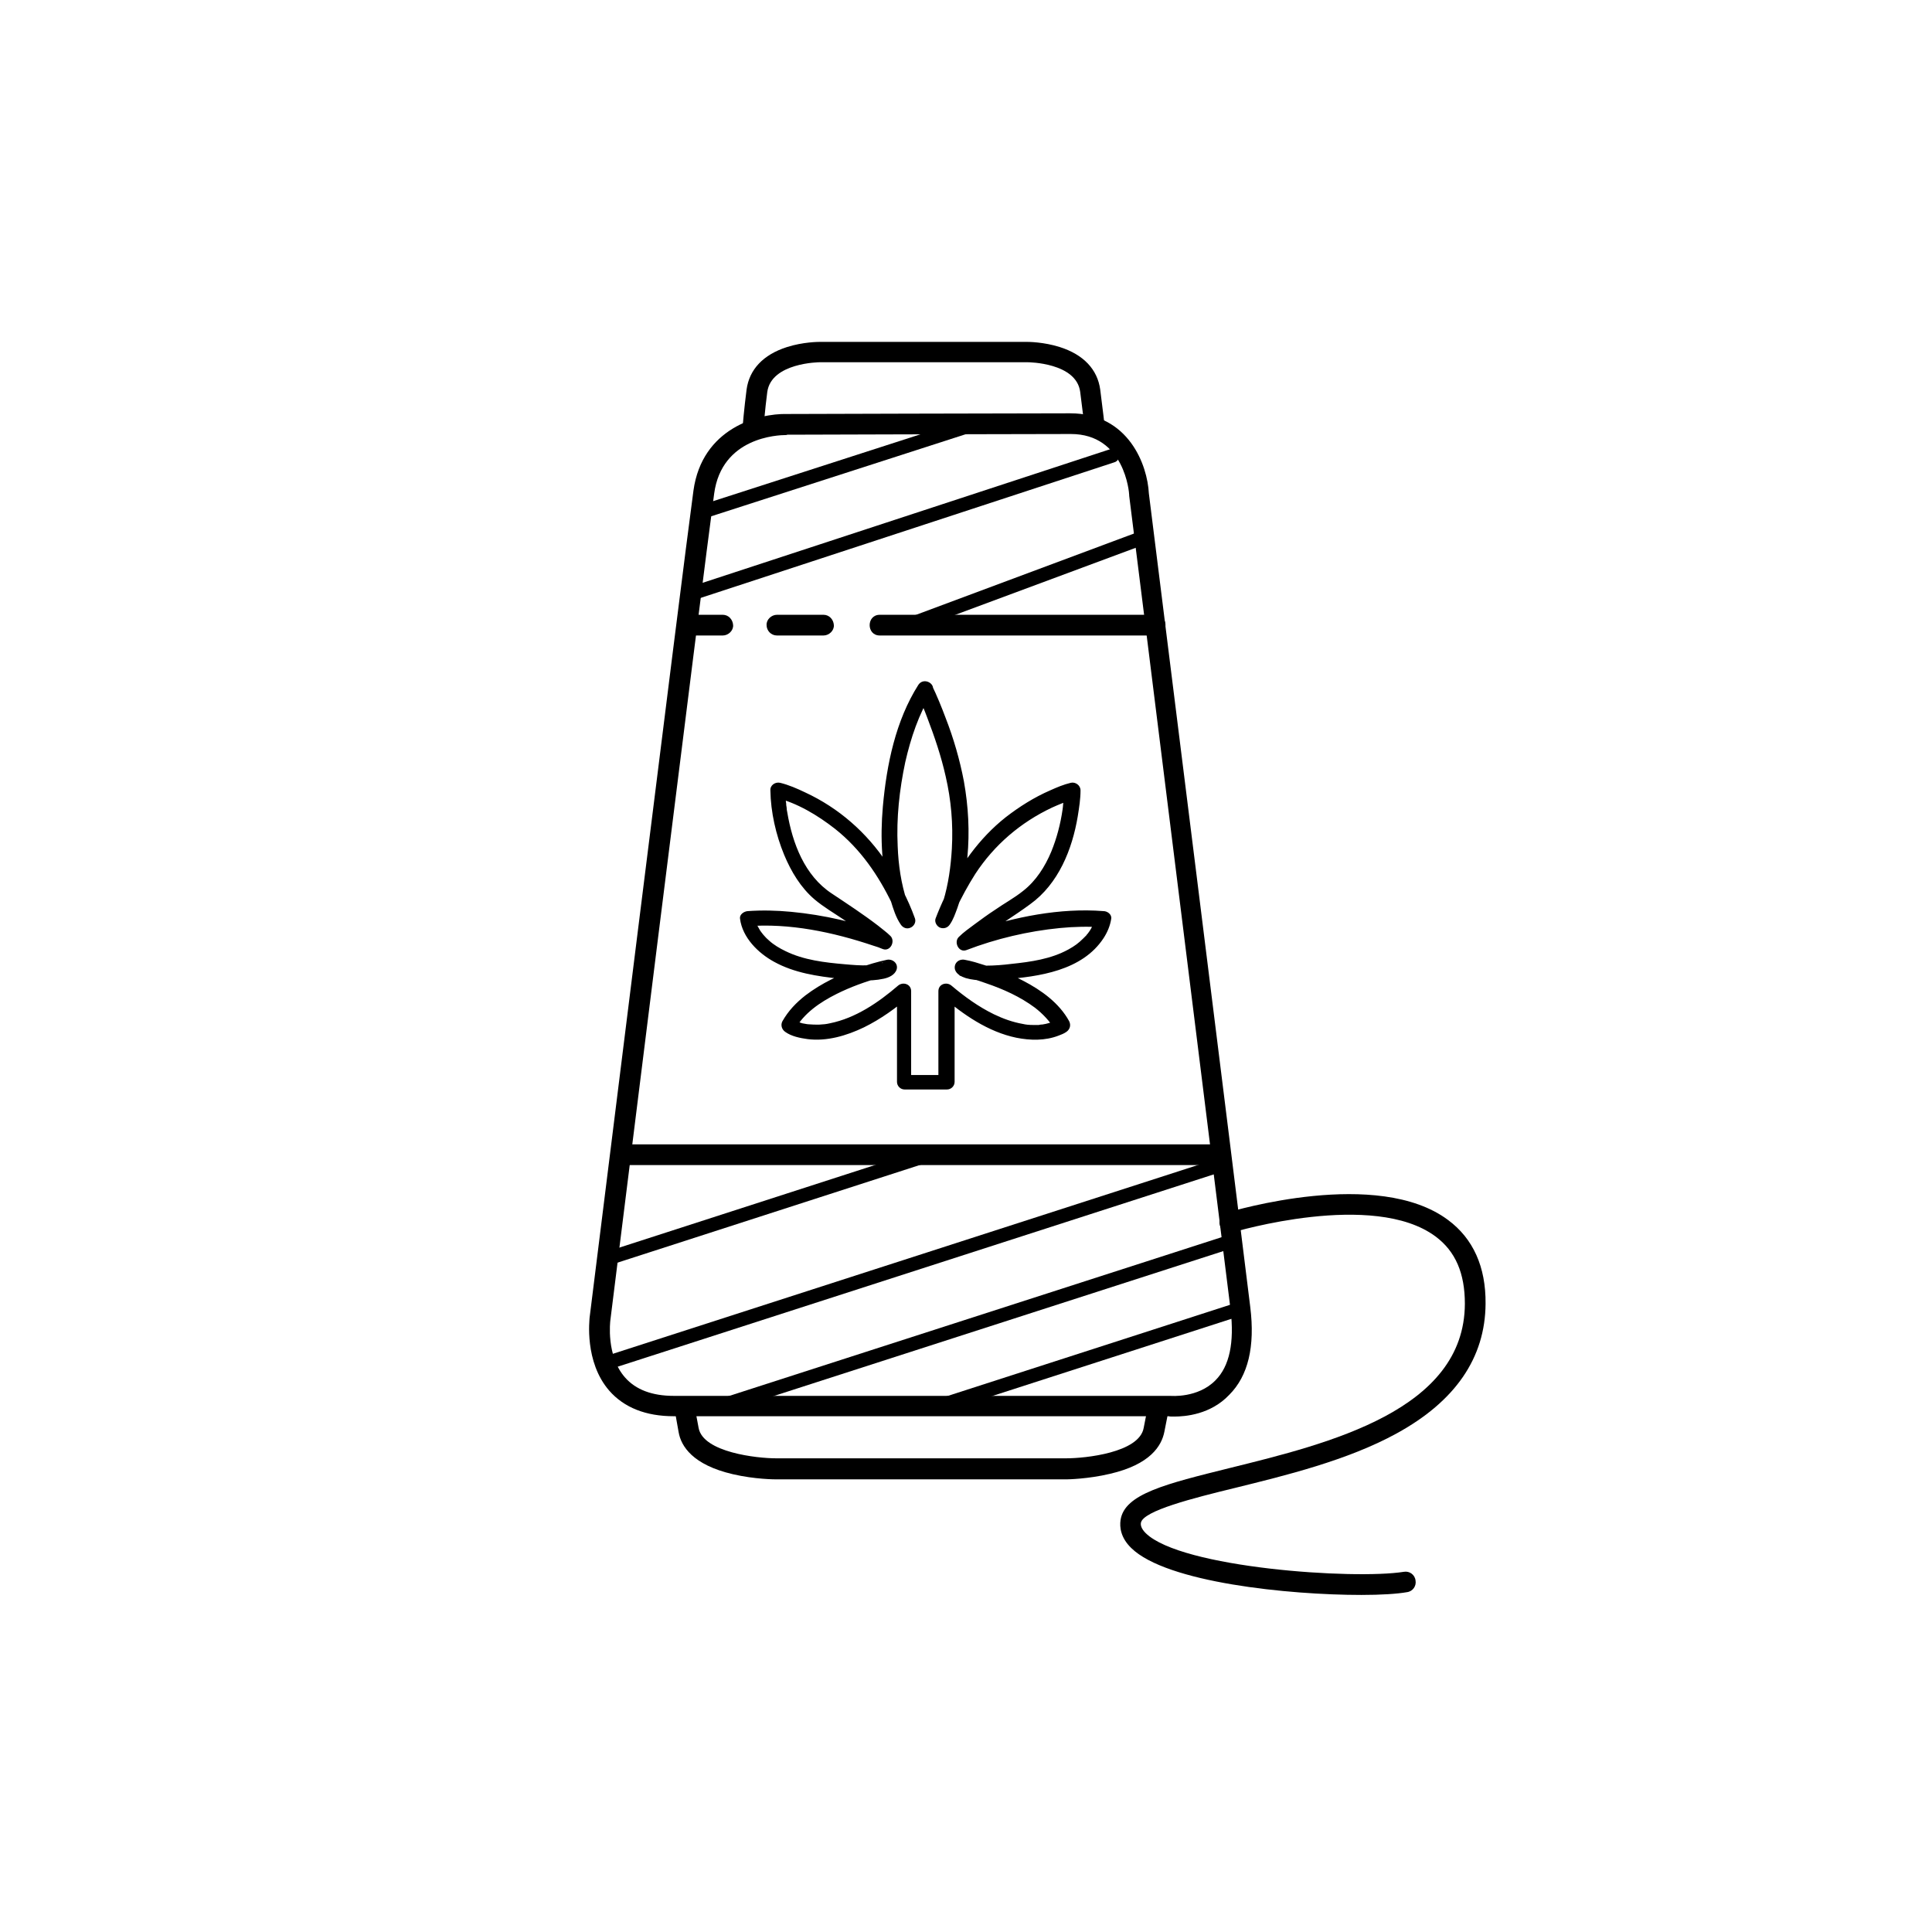
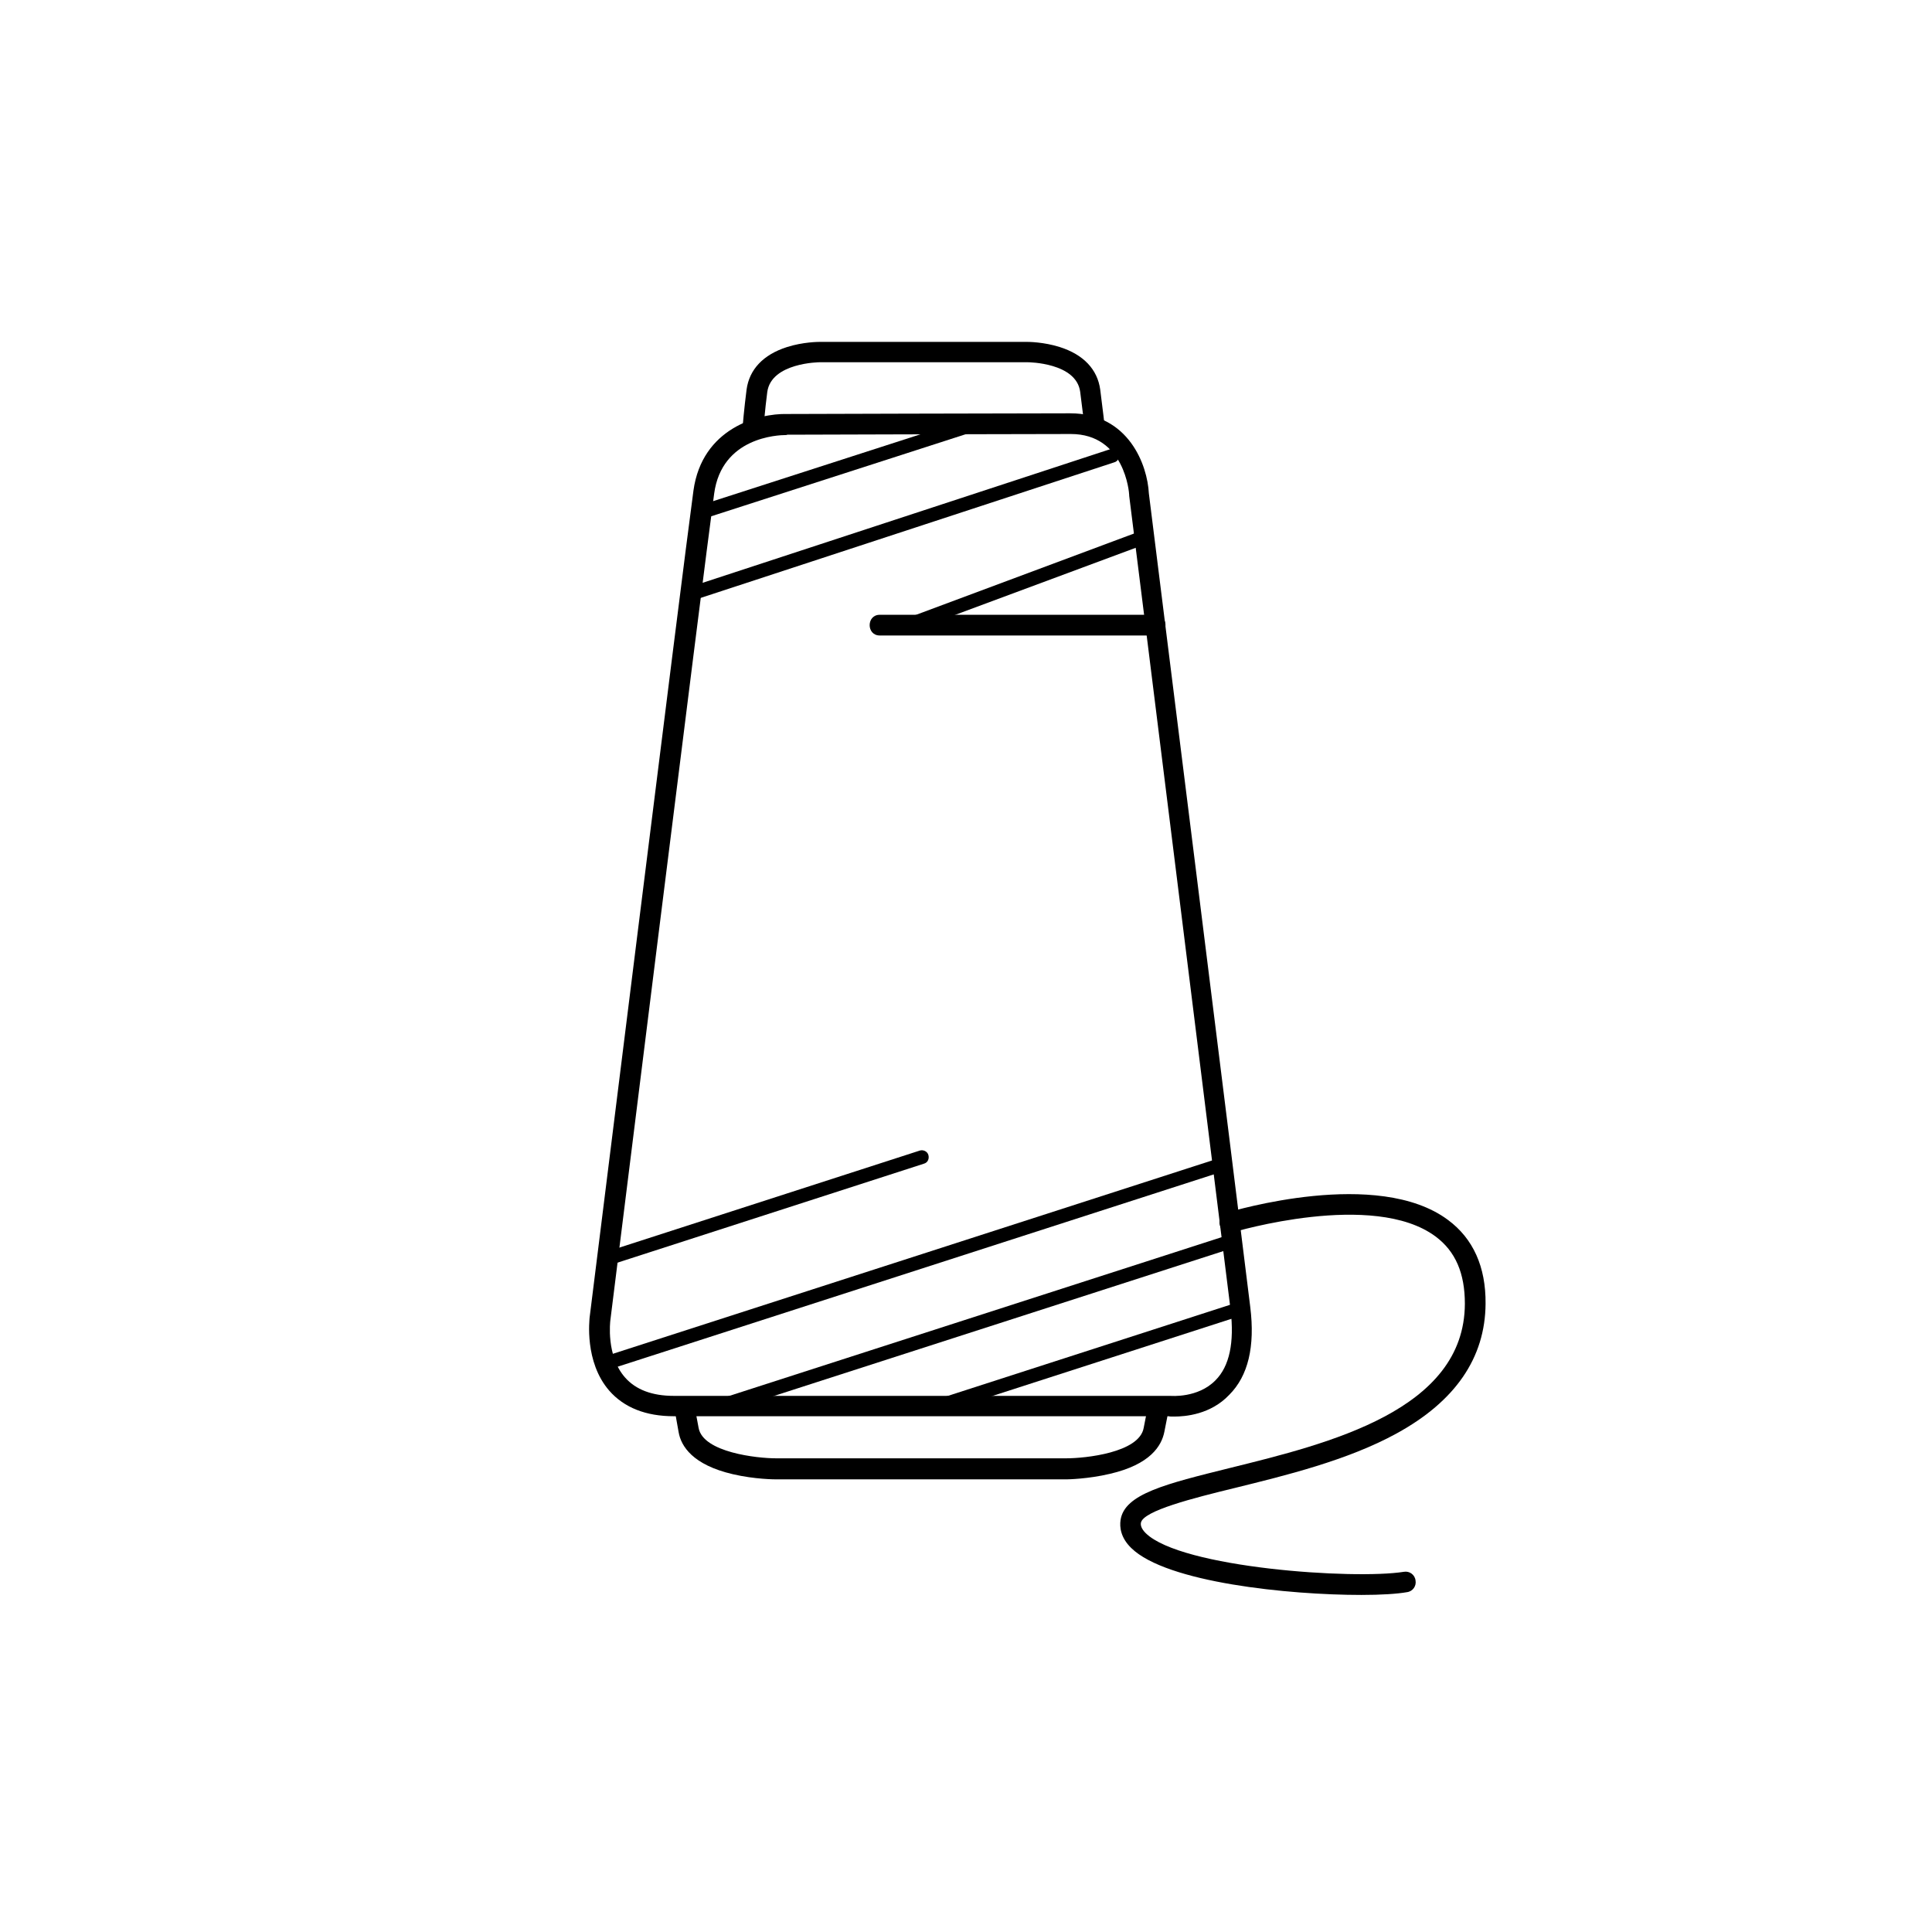
<svg xmlns="http://www.w3.org/2000/svg" version="1.1" id="Nutzhanf" x="0px" y="0px" viewBox="0 0 560 560" style="enable-background:new 0 0 560 560;" xml:space="preserve">
  <style type="text/css">
	.st0{fill:none;stroke:#000000;stroke-width:6;stroke-miterlimit:10;}
</style>
  <g>
    <g>
      <path d="M314.5,125.1c0-0.1-0.7-6.2-1.4-11.5c-1.1-8.5-15-8.6-15.2-8.6h-60.3c-0.1,0-14,0.1-15.2,8.6c-0.7,5.2-1.1,11-1.2,11.1    l-6-0.4c0-0.2,0.5-6,1.2-11.4c0.8-5.8,4.8-10.1,11.7-12.3c4.7-1.5,9.2-1.5,9.4-1.5h60.3c0.2,0,4.7,0,9.4,1.5    c6.9,2.2,10.9,6.5,11.7,12.3c0.7,5.3,1.4,11.5,1.4,11.6L314.5,125.1z" />
      <path d="M309.2,428.8h-84.2c-0.3,0-6.2,0-12.6-1.5c-11.6-2.7-15-8.1-15.7-12.2c-1-5.4-1.2-7-1.3-7.1l5.9-0.9c0,0,0.2,1.6,1.2,6.8    c1.3,7.1,17,8.8,22.4,8.8h84.2c5.4,0,21.1-1.6,22.4-8.8c1-5.3,1.6-8.1,1.7-8.2l5.9,1.3c0,0-0.6,2.8-1.6,8    c-0.8,4.1-4.1,9.5-15.8,12.2C315.4,428.7,309.4,428.8,309.2,428.8z" />
      <path d="M255,184.2c9.1,0,18.1,0,27.2,0c14.3,0,28.6,0,42.9,0c3.3,0,6.5,0,9.8,0c3.9,0,3.9-6,0-6c-9.1,0-18.1,0-27.2,0    c-14.3,0-28.6,0-42.9,0c-3.3,0-6.5,0-9.8,0C251.1,178.2,251.1,184.2,255,184.2L255,184.2z" />
-       <path d="M225.2,184.2c3.9,0,7.9,0,11.8,0c0.6,0,1.1,0,1.7,0c1.6,0,3.1-1.4,3-3c-0.1-1.6-1.3-3-3-3c-3.9,0-7.9,0-11.8,0    c-0.6,0-1.1,0-1.7,0c-1.6,0-3.1,1.4-3,3C222.2,182.8,223.5,184.2,225.2,184.2L225.2,184.2z" />
-       <path d="M200.6,184.2c2.6,0,5.2,0,7.8,0c0.4,0,0.7,0,1.1,0c1.6,0,3.1-1.4,3-3c-0.1-1.6-1.3-3-3-3c-2.6,0-5.2,0-7.8,0    c-0.4,0-0.7,0-1.1,0c-1.6,0-3.1,1.4-3,3C197.7,182.8,198.9,184.2,200.6,184.2L200.6,184.2z" />
-       <rect x="179.4" y="331.7" width="174.6" height="6" />
-       <path d="M265.9,201.3c1.2,2.4,2,4.4,2.9,6.8c2.1,5.5,4,11.1,5.3,16.9c1.6,6.9,2.2,13.9,1.8,21c-0.3,5.1-1,10.3-2.5,15.2    c-0.3,0.9-0.6,1.7-0.9,2.5c-0.1,0.2-0.2,0.5,0,0.1c-0.1,0.1-0.1,0.3-0.2,0.4c-0.1,0.2-0.2,0.5-0.4,0.7c-0.2,0.4-0.4,0.9-0.7,1.3    c1.4,0.6,2.7,1.2,4.1,1.7c0.2-0.4,0.3-0.8,0.5-1.3c0.1-0.2,0.2-0.4,0.2-0.6c0.2-0.6-0.1,0.2,0.2-0.4c0.3-0.6,0.6-1.3,0.8-1.9    c1.7-3.6,3.6-7.1,5.7-10.4c5.5-8.4,13.1-14.9,22.2-19.2c2-0.9,4.1-1.8,6.4-2.4c-0.9-0.7-1.9-1.4-2.8-2.2c0,0.5,0,1-0.1,1.5    c0,0.6-0.1,1.1-0.2,1.7c0,0.3-0.1,0.7-0.1,1c-0.1,0.6,0.1-0.5,0,0.1c0,0.3-0.1,0.5-0.1,0.8c-0.6,4.2-1.7,8.4-3.3,12.3    c-1.8,4.3-4.4,8.4-8.1,11.3c-2.6,2.1-5.6,3.7-8.3,5.6c-2,1.3-3.9,2.7-5.8,4.1c-1.6,1.2-3.2,2.3-4.6,3.7c-1.5,1.5,0,4.6,2.2,3.8    c8.6-3.3,17.9-5.5,27.1-6.4c4.1-0.4,8.3-0.5,12.4-0.2c-0.8-0.8-1.5-1.5-2.2-2.2c0.2-1.3-0.1,0.1-0.2,0.5c-0.1,0.3-0.2,0.7-0.4,1    c0.3-0.8,0,0.1-0.1,0.2c-0.1,0.3-0.3,0.5-0.4,0.8c-0.3,0.5-0.6,1-1,1.5c-0.3,0.5,0.3-0.4-0.1,0.1c-0.1,0.1-0.2,0.2-0.3,0.4    c-0.3,0.3-0.6,0.6-0.9,0.9c-1.4,1.4-2.5,2.2-4.3,3.2c-5.1,2.8-10.9,3.6-16.6,4.2c-2.4,0.3-4.9,0.5-7.3,0.5c-0.8,0-1.7,0-2.5-0.1    c-0.3,0-0.6-0.1-0.9-0.1c-0.1,0-0.7-0.1,0,0c-0.2,0-0.4-0.1-0.5-0.1c-0.4-0.1-0.9-0.2-1.3-0.3c-0.6-0.2,0.5,0.2,0,0    c-0.1,0-0.2-0.1-0.3-0.2c-0.4-0.1,0.5,0.4,0.2,0.2c-0.2-0.2-0.2-0.3,0.2,0.3c-0.2-0.3,0.2,0.5,0.2,0.4c-0.9,0.9-1.8,1.8-2.8,2.8    c2.6,0.5,5.2,1.3,7.7,2.2c5,1.7,9.9,3.9,14.2,7.1c2.3,1.8,4.3,3.9,5.8,6.4c0.3-1,0.5-2.1,0.8-3.1c-0.4,0.3-0.8,0.5-1.3,0.7    c0.7-0.3,0.1,0-0.2,0.1c-0.3,0.1-0.6,0.2-0.9,0.3c-0.7,0.2-1.5,0.4-2.3,0.5c0.6-0.1-0.6,0-0.8,0.1c-0.5,0-1,0-1.6,0    c-1.2,0-2.2-0.1-3-0.3c-2.9-0.5-5.7-1.5-8.4-2.8c-4.5-2.2-8.5-5.1-12.3-8.3c-1.4-1.2-3.8-0.5-3.8,1.6c0,7.7,0,15.5,0,23.2    c0,1.1,0,2.2,0,3.3c0.8-0.8,1.5-1.5,2.2-2.2c-4.1,0-8.2,0-12.3,0c0.8,0.8,1.5,1.5,2.2,2.2c0-7.7,0-15.5,0-23.2c0-1.1,0-2.2,0-3.3    c0-2.1-2.4-2.8-3.8-1.6c-5.7,4.9-12.3,9.4-19.7,10.9c-1.3,0.3-1.8,0.3-3.2,0.4c-1,0-2,0-3-0.1c-0.1,0-0.9-0.1-0.2,0    c-0.2,0-0.4-0.1-0.6-0.1c-0.4-0.1-0.7-0.1-1.1-0.2c-0.6-0.2-1.2-0.4-1.8-0.6c-0.5-0.2,0.2,0.1,0.1,0c-0.1-0.1-0.2-0.1-0.3-0.1    c-0.2-0.1-0.3-0.2-0.5-0.3c-0.1-0.1-0.3-0.2-0.4-0.3c0.3,1,0.5,2.1,0.8,3.1c2.6-4.7,7.3-7.9,12.1-10.3c4-2,8.4-3.6,12.8-4.8    c0.9-0.2,1.8-0.5,2.7-0.7c-0.9-0.9-1.8-1.8-2.8-2.8c-0.1,0.2,0.4-0.7,0.2-0.4c-0.1,0.2,0.5-0.6,0.3-0.3c-0.3,0.3,0-0.2,0.3-0.2    c0,0-0.5,0.3-0.5,0.3c0.1-0.1,0.6-0.2,0,0c-0.2,0.1-0.4,0.1-0.6,0.2c-0.2,0.1-0.4,0.1-0.6,0.1c-0.1,0-0.3,0-0.4,0.1    c-0.5,0.1,0.6-0.1,0,0c-0.7,0.1-1.5,0.1-2.2,0.2c-2.3,0.1-4.5-0.1-6.8-0.3c-5.8-0.5-11.9-1.2-17.2-3.8c-1.7-0.8-3.5-1.9-4.7-3    c-0.6-0.5-1.2-1.1-1.7-1.7c-0.1-0.1-0.7-0.9-0.4-0.5c-0.2-0.3-0.5-0.6-0.7-1c-0.3-0.5-0.6-1.1-0.9-1.6c-0.1-0.1-0.1-0.2-0.2-0.3    c-0.2-0.4,0.2,0.6,0,0c-0.1-0.2-0.1-0.4-0.2-0.6c-0.1-0.4-0.4-2-0.2-0.7c-0.8,0.8-1.5,1.5-2.2,2.2c12.3-1,25,1.7,36.6,5.6    c1,0.3,1.9,0.6,2.8,1c2.2,0.8,3.7-2.3,2.2-3.8c-1.1-1.1-2.4-2-3.6-3c-4.3-3.3-8.9-6.3-13.4-9.3c-7.9-5.2-11.4-14.6-12.9-23.5    c-0.1-0.5-0.2-1-0.2-1.5c0-0.2-0.1-0.4-0.1-0.6c-0.1-0.4,0,0.3,0-0.3c-0.1-0.7-0.2-1.4-0.2-2.2c-0.1-0.6-0.1-1.3-0.1-1.9    c-0.9,0.7-1.9,1.4-2.8,2.2c6.2,1.5,12.2,5.1,17.3,9.1c7.3,5.8,12.5,13.4,16.5,21.7c0.4,0.8,0.7,1.5,1,2.3c0.2,0.4,0.3,0.7,0.5,1.1    c-0.2-0.5,0.1,0.2,0.2,0.4c0.2,0.5,0.4,1.1,0.6,1.6c1.4-0.6,2.7-1.2,4.1-1.7c-0.3-0.4-0.5-0.8-0.7-1.2c-0.1-0.2-0.2-0.4-0.3-0.6    c-0.1-0.1-0.1-0.2-0.2-0.3c0-0.1-0.1-0.1-0.1-0.2c-0.2-0.4,0.1,0.4,0,0.1c-0.3-0.7-0.6-1.5-0.8-2.2c-1.7-5.1-2.5-10.6-2.7-16    c-0.4-8.2,0.5-16.4,2.2-24.4c1.6-7,3.9-13.9,7.7-20.1c1.6-2.5-2.3-4.7-3.9-2.3c-6.6,10.4-9.2,23.1-10.3,35.3    c-0.8,9.1-0.4,18.5,2.3,27.3c0.7,2.3,1.5,4.9,2.9,6.9c0.6,0.9,1.7,1.4,2.8,0.9c1-0.4,1.7-1.6,1.3-2.7c-2-5.6-4.9-11-8.1-16    c-5.9-8.9-14-16-23.7-20.5c-2.3-1.1-4.8-2.2-7.3-2.8c-1.4-0.3-2.9,0.7-2.8,2.2c0.1,6.3,1.6,12.9,4,18.7c2,4.8,4.8,9.5,8.8,12.9    c2.6,2.2,5.7,4,8.5,5.9c2.2,1.5,4.3,3,6.4,4.5c0.4,0.3,0.8,0.6,1.2,0.9c0.2,0.1,0.4,0.3,0.5,0.4c-0.3-0.3,0,0,0.1,0.1    c0.5,0.4,1,0.8,1.4,1.2c0.3,0.3,0.7,0.6,1,0.9c0.7-1.3,1.5-2.5,2.2-3.8c-8.9-3.4-18.6-5.6-28.1-6.5c-4.2-0.4-8.4-0.5-12.6-0.2    c-1.1,0.1-2.4,1-2.2,2.2c0.7,5.5,5.3,10,9.9,12.5c5.8,3.2,12.5,4.2,19.1,4.9c4.1,0.4,8.5,0.9,12.6,0c1.5-0.3,3.3-1.1,3.8-2.7    c0.5-1.7-1.1-3.1-2.8-2.8c-2.8,0.6-5.5,1.4-8.2,2.4c-5.5,1.9-10.8,4.4-15.4,7.9c-2.7,2.1-5,4.5-6.7,7.5c-0.6,1.1-0.2,2.4,0.8,3.1    c1.8,1.3,4.3,1.8,6.5,2.1c5.6,0.7,11.3-1,16.3-3.4c4.9-2.4,9.3-5.6,13.4-9.1c-1.3-0.5-2.6-1.1-3.8-1.6c0,7.7,0,15.5,0,23.2    c0,1.1,0,2.2,0,3.3c0,1.2,1,2.2,2.2,2.2c4.1,0,8.2,0,12.3,0c1.2,0,2.2-1,2.2-2.2c0-7.7,0-15.5,0-23.2c0-1.1,0-2.2,0-3.3    c-1.3,0.5-2.6,1.1-3.8,1.6c6.3,5.4,13.5,10.4,21.7,12.1c4,0.8,8.3,0.9,12.2-0.6c0.8-0.3,1.6-0.6,2.3-1.1c1-0.7,1.4-1.9,0.8-3.1    c-2.9-5.3-8.1-9-13.3-11.7c-4.4-2.3-9.2-4-14-5.4c-1-0.3-2-0.5-3-0.7c-1.7-0.3-3.2,1-2.8,2.8c0.4,1.4,1.9,2.1,3.1,2.5    c3.4,1,7.4,0.7,10.9,0.4c10.3-0.8,22.9-2.5,29.1-12c1.1-1.7,1.9-3.6,2.2-5.6c0.2-1.3-1.2-2.2-2.2-2.2c-12.7-1-25.8,1.7-37.8,5.7    c-1,0.3-2,0.7-2.9,1c0.7,1.3,1.5,2.5,2.2,3.8c0.2-0.2,0.5-0.5,0.7-0.7c0.4-0.3,0.7-0.6,1.1-0.9c0.2-0.2,0.5-0.4,0.7-0.6    c0.3-0.3,0,0,0.1-0.1c0.2-0.1,0.4-0.3,0.5-0.4c4.6-3.5,9.5-6.4,14.1-9.8c8.2-5.9,12.2-15.9,13.8-25.5c0.4-2.5,0.8-5,0.8-7.5    c0-1.5-1.5-2.5-2.8-2.2c-2.1,0.5-4,1.3-6,2.2c-4.6,2-8.9,4.7-12.9,7.8c-7.7,6.1-13.4,14.2-17.6,23c-1,2.1-1.9,4.2-2.7,6.3    c-0.4,1,0.3,2.3,1.3,2.7c1.1,0.4,2.2,0,2.8-0.9c1-1.4,1.6-3.2,2.2-4.8c1.7-4.7,2.5-9.7,2.9-14.7c0.7-7.4,0.3-14.7-1-22    c-1.2-6.3-3-12.5-5.3-18.4c-1.2-3.2-2.5-6.4-4-9.5C268.5,196.4,264.7,198.7,265.9,201.3z" />
      <path d="M340.3,410.6c-0.7,0-1.3,0-1.6-0.1H195.3c-8.1,0-14.4-2.5-18.7-7.4c-7.3-8.4-5.7-20.7-5.7-21.2    c0.3-2.1,26.9-216.4,30.1-239.7c2.5-18.1,18.8-22.4,27.1-22.2c2.1,0,63.8-0.2,82.1-0.2c17,0,22.4,15.1,22.8,23.2    c0.7,5.5,25.7,205.6,29.4,235.9c1.4,11.4-0.6,19.9-6.1,25.4C350.9,410,343.6,410.6,340.3,410.6z M227.8,126.1    c-2.3,0-18.6,0.6-20.8,17c-3.2,23.3-29.8,237.5-30.1,239.7c0,0.1-1.3,10.2,4.3,16.5c3.1,3.5,7.8,5.3,14.1,5.3h143.8l0.2,0    c0.1,0,7.9,0.7,13-4.5c4.1-4.1,5.5-11,4.4-20.4c-3.8-30.6-29.1-234-29.4-236l0-0.2c0-0.7-1.3-17.7-16.9-17.7    c-18.5,0-81.5,0.2-82.1,0.2l-0.1,0C228,126.1,227.9,126.1,227.8,126.1z" />
-       <path class="st0" d="M201,165.8" />
      <path class="st0" d="M322.2,126.7" />
      <rect x="200.9" y="133.7" transform="matrix(0.952 -0.307 0.307 0.952 -29.922 81.053)" width="83.8" height="4" />
      <path d="M176.4,396.9c-0.8,0-1.6-0.5-1.9-1.4c-0.3-1.1,0.2-2.2,1.3-2.5l177.6-57.3c1.1-0.3,2.2,0.2,2.5,1.3    c0.3,1.1-0.2,2.2-1.3,2.5L177,396.8C176.8,396.9,176.6,396.9,176.4,396.9z" />
      <path d="M176.8,366.6c-0.8,0-1.6-0.5-1.9-1.4c-0.3-1.1,0.2-2.2,1.3-2.5l90.4-29.2c1-0.3,2.2,0.2,2.5,1.3c0.3,1.1-0.2,2.2-1.3,2.5    l-90.4,29.2C177.2,366.6,177,366.6,176.8,366.6z" />
      <path d="M208.6,409.6c-0.8,0-1.6-0.5-1.9-1.4c-0.3-1.1,0.2-2.2,1.3-2.5l148.6-47.9c1.1-0.3,2.2,0.2,2.5,1.3    c0.3,1.1-0.2,2.2-1.3,2.5l-148.6,47.9C209,409.6,208.8,409.6,208.6,409.6z" />
      <path d="M273.5,409.1c-0.8,0-1.6-0.5-1.9-1.4c-0.3-1.1,0.2-2.2,1.3-2.5l85.2-27.5c1.1-0.3,2.2,0.2,2.5,1.3    c0.3,1.1-0.2,2.2-1.3,2.5L274.1,409C273.9,409.1,273.7,409.1,273.5,409.1z" />
      <path d="M201,173.9c-0.8,0-1.6-0.5-1.9-1.4c-0.3-1,0.2-2.2,1.3-2.5l121.4-39.8c1.1-0.3,2.2,0.2,2.5,1.3c0.3,1-0.2,2.2-1.3,2.5    l-121.4,39.8C201.4,173.9,201.2,173.9,201,173.9z" />
      <path d="M263.3,183.2c-0.8,0-1.6-0.5-1.9-1.3c-0.4-1,0.1-2.2,1.2-2.6l67.3-25.1c1-0.4,2.2,0.1,2.6,1.2c0.4,1-0.1,2.2-1.2,2.6    L264,183C263.8,183.1,263.5,183.2,263.3,183.2z" />
    </g>
    <path d="M394.6,462.3c-21.1,0-56.5-3.6-66.7-13.6c-3.1-3-3.4-6.1-3.1-8.1c1.1-7.6,13.2-10.5,31.7-15.1c28.7-7.1,68-16.7,68.1-47.6   c0-8.8-2.7-15.2-8.5-19.5c-18-13.4-58.4-1.3-58.8-1.2c-1.6,0.5-3.3-0.4-3.7-2c-0.5-1.6,0.4-3.3,2-3.7c1.8-0.5,43.7-13.1,64.1,2.1   c7.3,5.4,11,13.6,10.9,24.3c-0.1,15.7-8.8,28.3-25.8,37.6c-14.2,7.8-32.3,12.2-46.9,15.8c-11.9,2.9-26.6,6.6-27.2,10.1   c-0.1,0.6,0,1.6,1.4,3c10.3,10.1,60.4,13.5,74.8,11.2c1.6-0.3,3.2,0.8,3.4,2.5c0.3,1.6-0.8,3.2-2.5,3.4   C405,462,400.3,462.3,394.6,462.3z" />
  </g>
</svg>